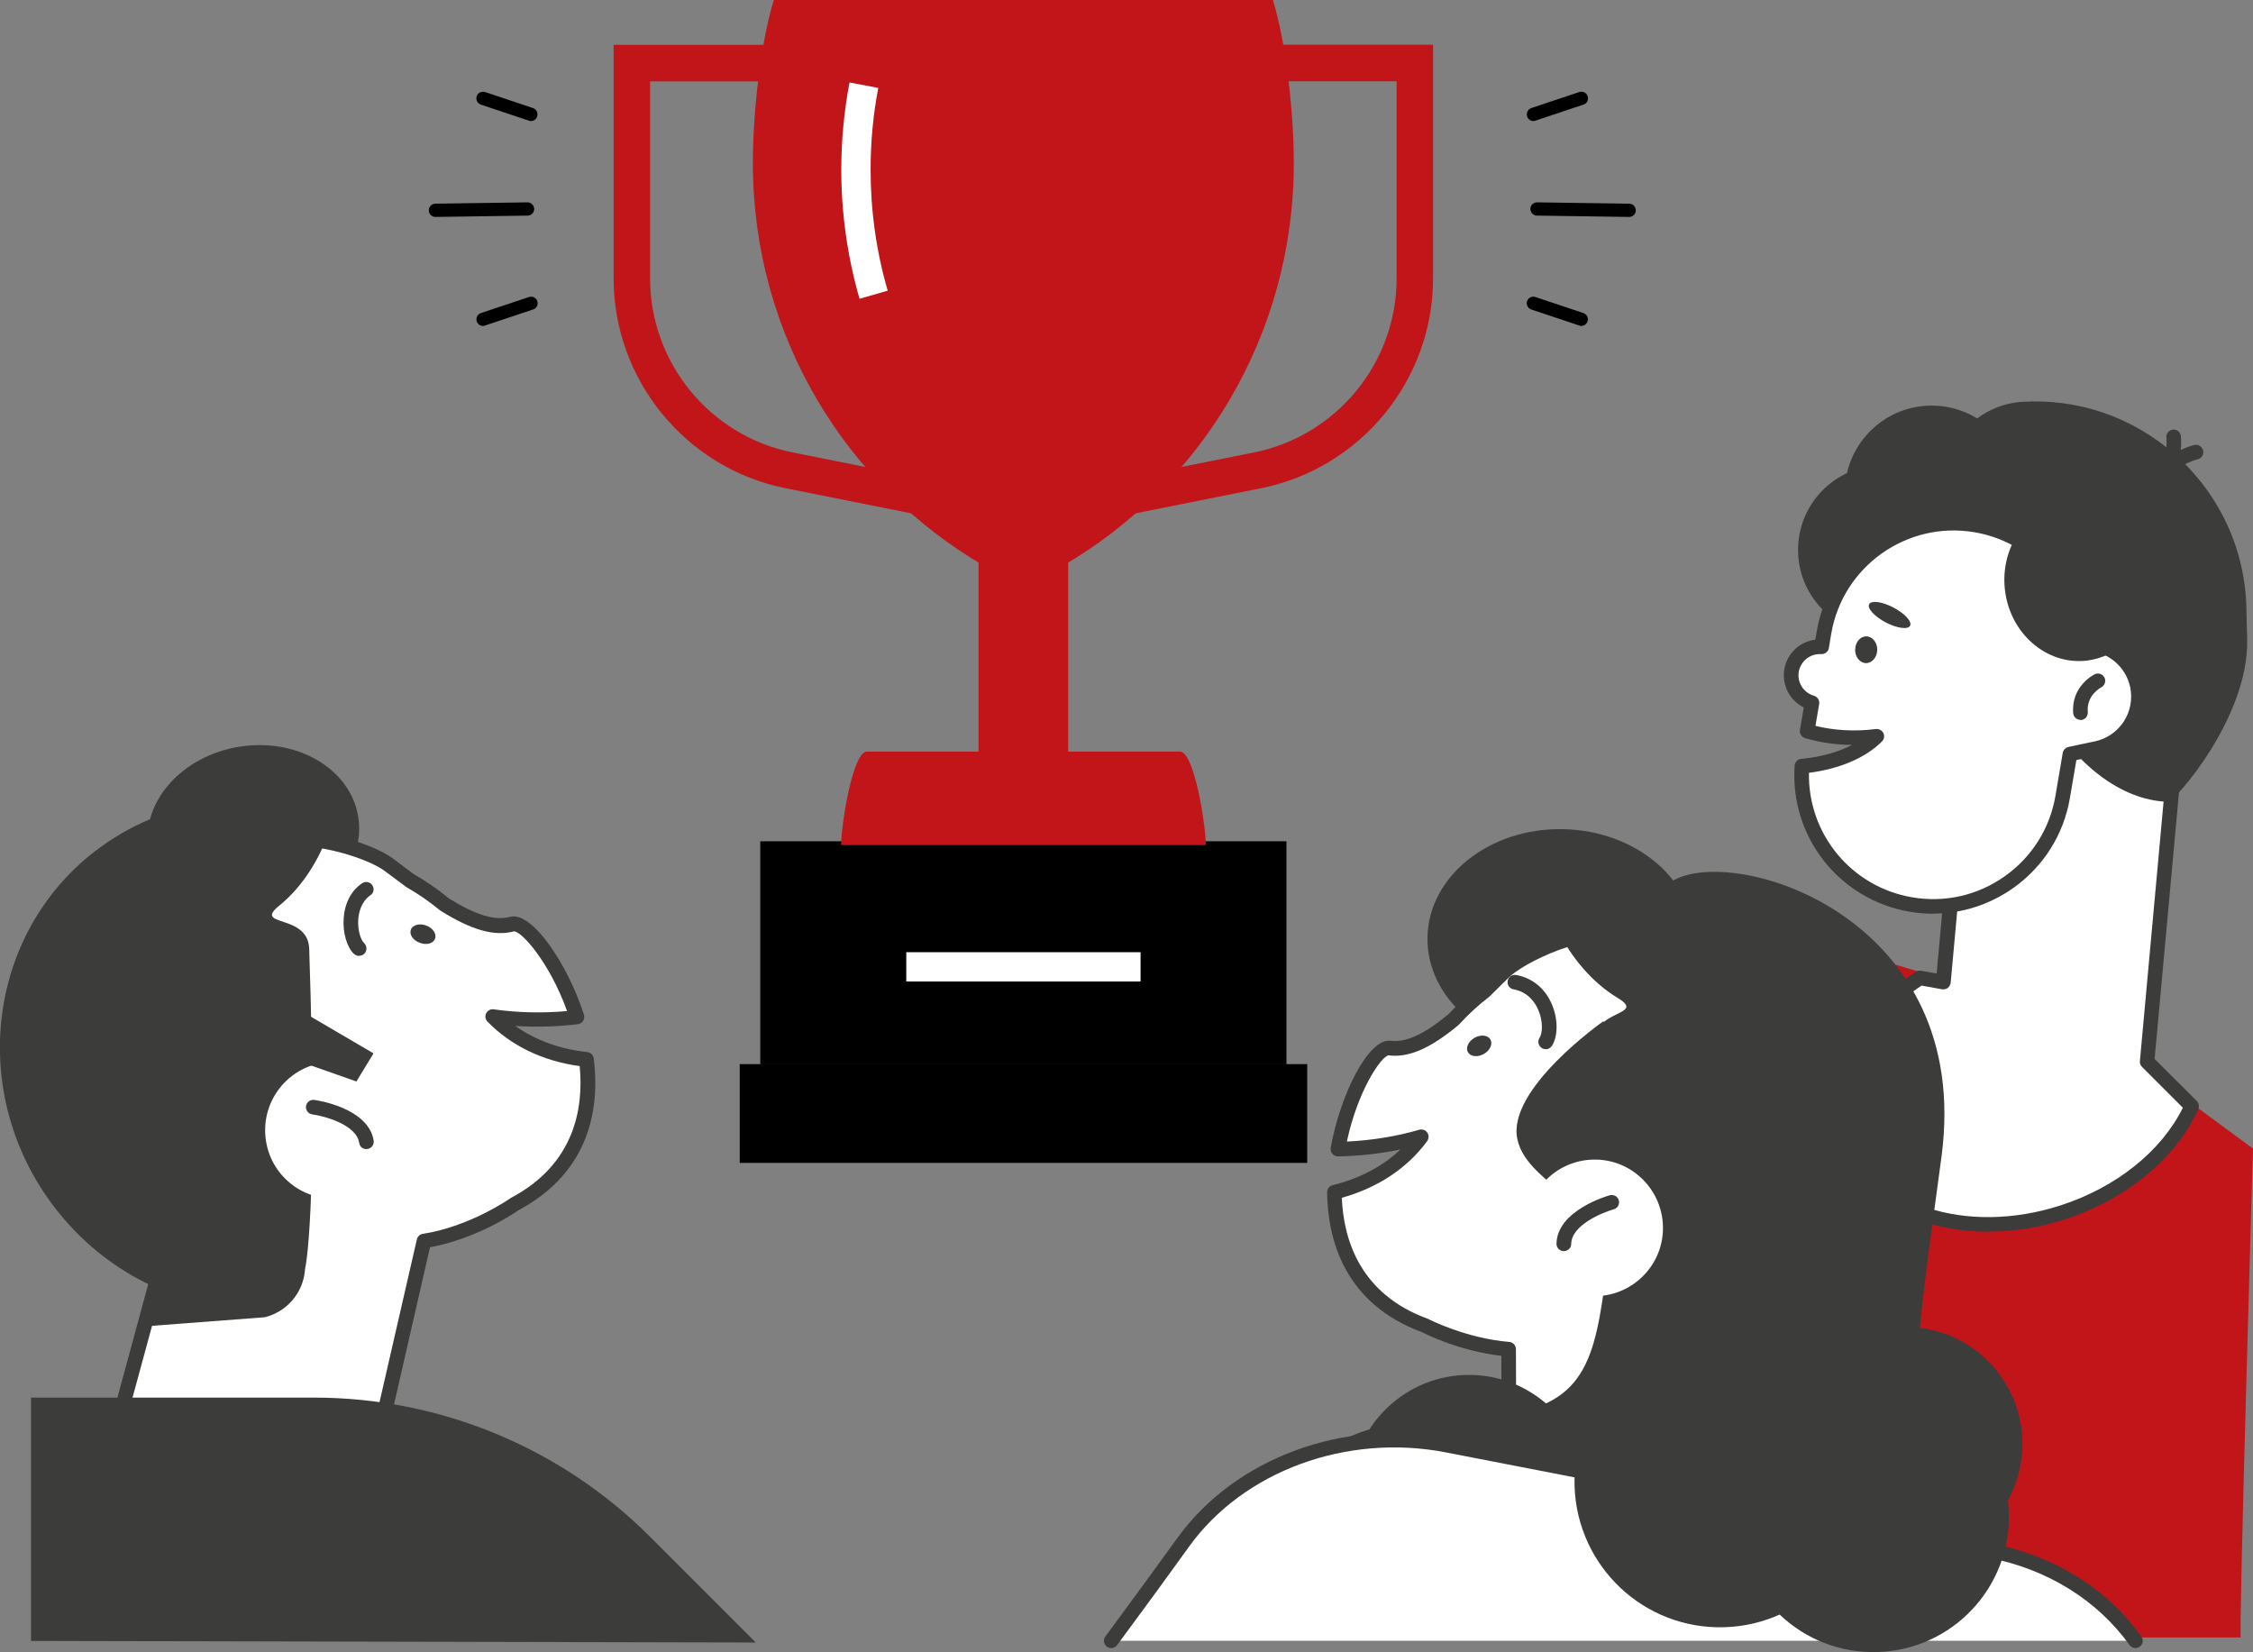
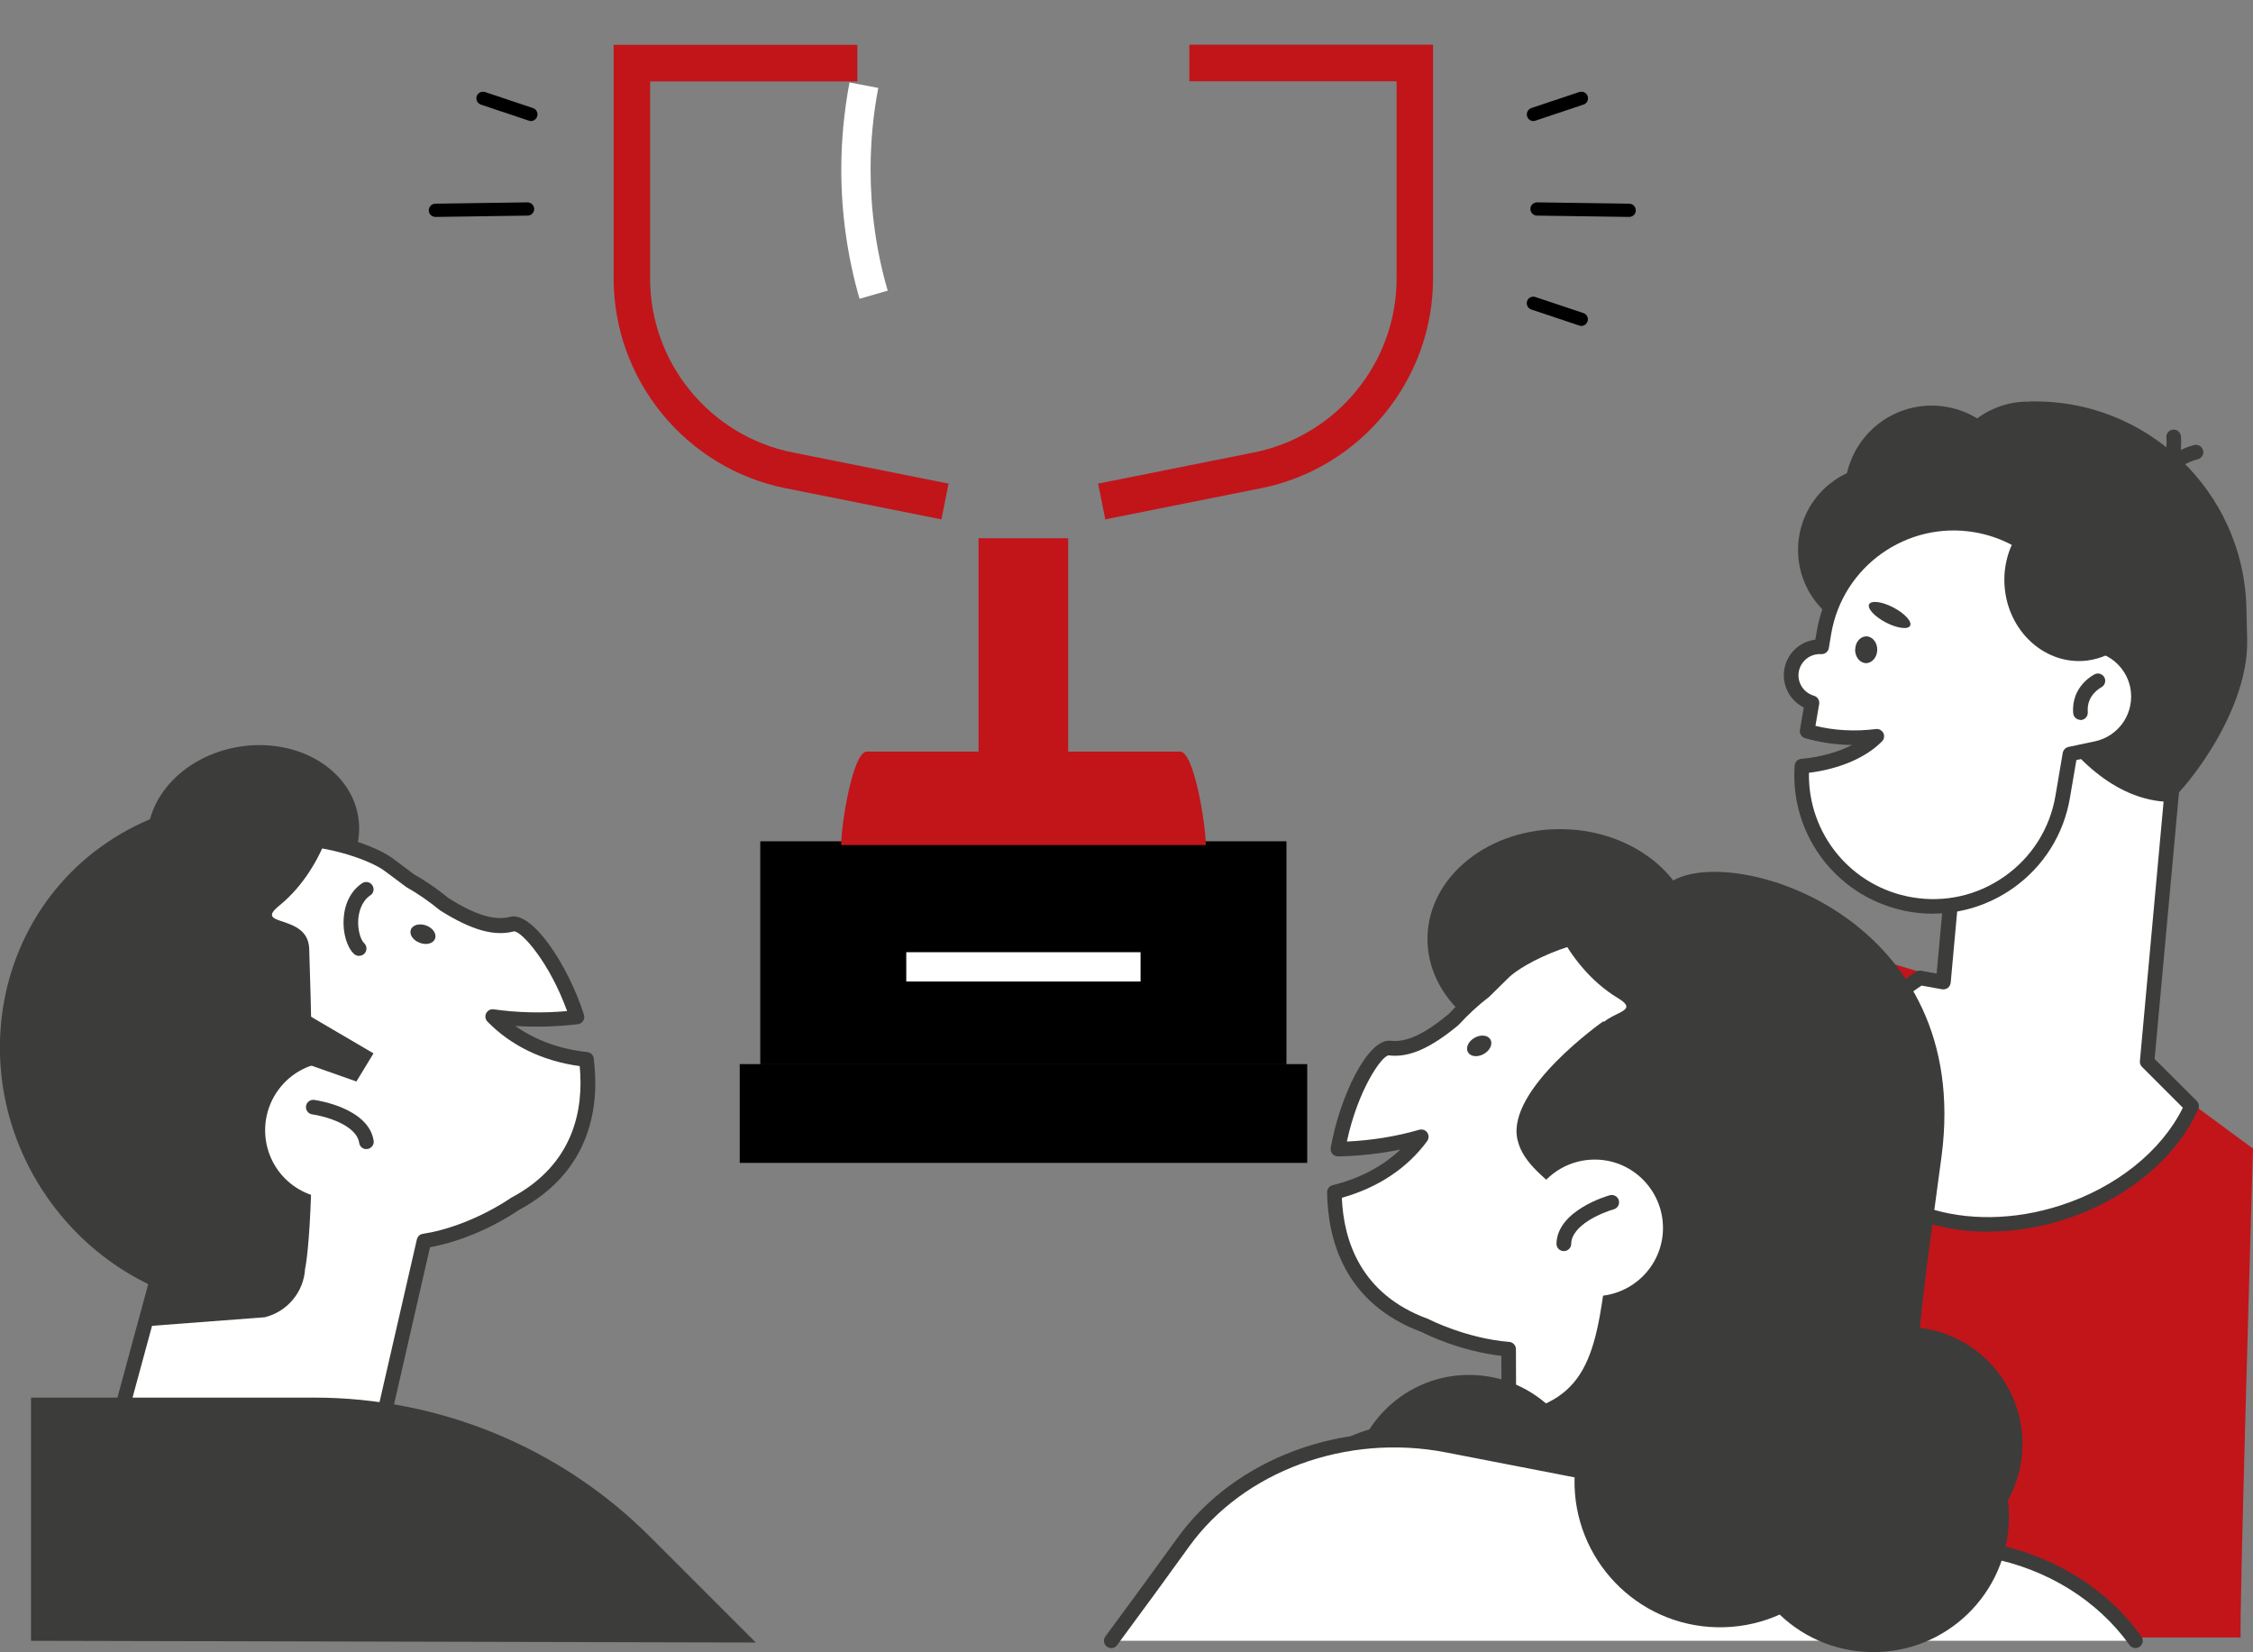
<svg xmlns="http://www.w3.org/2000/svg" id="Layer_1" viewBox="0 0 169.92 124.59">
  <rect x="0" y="0" width="169.92" height="124.59" fill="#808080" stroke="none" />
  <defs>
    <style>.cls-1{fill:#fff;}.cls-2{fill:none;}.cls-3{clip-path:url(#clippath-1);}.cls-4{clip-path:url(#clippath-2);}.cls-5{fill:#3c3c3b;}.cls-6{fill:#c1151a;}.cls-7{clip-path:url(#clippath);}</style>
    <clipPath id="clippath">
      <rect class="cls-2" width="169.92" height="124.59" />
    </clipPath>
    <clipPath id="clippath-1">
      <rect class="cls-2" width="169.92" height="124.59" />
    </clipPath>
    <clipPath id="clippath-2">
      <rect class="cls-2" width="169.92" height="124.59" />
    </clipPath>
  </defs>
  <rect x="55.79" y="80.25" width="42.8" height="7.45" />
  <rect x="57.35" y="63.46" width="39.66" height="16.79" />
  <rect x="57.35" y="63.46" width="39.66" height="16.79" />
  <g class="cls-7">
    <path class="cls-6" d="M90.94,63.73c0-1.54-.88-7.05-1.94-7.05h-23.62c-1.07,0-1.94,5.51-1.94,7.05h27.5Z" />
-     <path class="cls-6" d="M80.1,42.7c10.45-6.04,17.48-17.39,17.48-30.41,0-3.64-.56-8.99-1.58-12.29h-37.64c-1.02,3.3-1.58,8.65-1.58,12.29,0,13.02,7.04,24.36,17.48,30.41v13.91l5.83-13.91Z" />
    <path class="cls-1" d="M64.83,22.55c-.91-3.16-1.38-6.43-1.38-9.75,0-2.21.21-4.42.62-6.58l2.17.41c-.39,2.02-.58,4.1-.58,6.16,0,3.1.43,6.18,1.29,9.13l-2.12.61Z" />
  </g>
  <rect class="cls-1" x="68.35" y="71.81" width="17.67" height="2.21" />
  <rect class="cls-6" x="73.8" y="40.59" width="6.76" height="19.66" />
  <g class="cls-3">
    <path class="cls-6" d="M83.36,39.17l-.54-2.7,11.76-2.35c6.23-1.25,10.75-6.76,10.75-13.11V6.13h-15.63v-2.76h18.38v17.63c0,7.66-5.45,14.31-12.97,15.82l-11.76,2.35Z" />
    <path class="cls-6" d="M71.01,39.17l-11.76-2.35c-7.51-1.5-12.97-8.15-12.97-15.82V3.38h18.38v2.76h-15.63v14.87c0,6.35,4.52,11.87,10.75,13.11l11.76,2.35-.54,2.7Z" />
    <path class="cls-6" d="M169.01,123.49h-46.4l4.59-41.19c.54-4.88,4.11-8.89,8.89-10.01,1.98-.46,4.05-.4,5.99.19l14.64,4.42,13.2,9.72s-1.1,37.05-.92,36.87" />
    <path class="cls-1" d="M161.92,80.07l2.85-31.21-15.79-1.44-2.44,26.64-1.75-.31c-4.69,3.04-7.2,7.85-5.83,12.12,1.76,5.46,9.18,7.95,16.58,5.57,4.65-1.5,8.19-4.57,9.73-8.01l-3.36-3.35Z" />
    <path class="cls-5" d="M144.92,74.33c-4.48,2.98-6.66,7.53-5.42,11.37,1.66,5.16,8.79,7.5,15.89,5.21,4.2-1.35,7.62-4.09,9.24-7.37l-3.08-3.08c-.12-.12-.18-.28-.16-.44l2.8-30.66-14.69-1.34-2.38,26.09c-.02.15-.09.29-.21.39-.12.09-.28.13-.43.11l-1.54-.28ZM149.96,92.89c-5.47,0-10.13-2.57-11.51-6.85-1.41-4.37,1.02-9.5,6.05-12.75.12-.08.26-.11.4-.08l1.16.21,2.38-26.05c.03-.3.29-.52.6-.5l15.79,1.44c.3.03.53.3.5.6l-2.83,30.95,3.18,3.17c.16.16.21.41.11.62-1.67,3.71-5.43,6.81-10.07,8.31-1.95.63-3.9.92-5.76.92" />
    <path class="cls-5" d="M153.14,30.28l-.61,2.42c-.35,0-.7.04-1.04.08-.76,2.46-1.18,5.11-1.18,7.87,0,8.57,5.87,19.57,13.2,19.82.49,0,6.1-6.36,5.97-12.24l-.06-2.41c-.2-8.75-7.53-15.75-16.28-15.54" />
    <path class="cls-5" d="M157.78,48.38c-.48-4.55-3.7-8.54-8-9.5-2.68-.59-5.25.11-7.18,1.73,1.23-.26,4.71-.78,6.06,1.22,1.64,2.44,3.34,7.54,9.12,6.55" />
    <path class="cls-5" d="M135.61,41.62c.08,3.52,3,6.31,6.53,6.23,3.52-.08,6.31-3,6.23-6.53-.08-3.52-3-6.31-6.53-6.23-3.52.08-6.31,3-6.23,6.53" />
-     <path class="cls-5" d="M155.73,32.2c6.92.72,12.42,6.36,12.84,13.43-1.53,1.07-3.41,1.72-5.45,1.77-5.3.12-9.7-3.87-9.82-8.92-.05-2.41.87-4.62,2.43-6.28" />
    <path class="cls-5" d="M146.56,36.82c.08,3.52,3,6.31,6.53,6.23,3.52-.08,6.31-3,6.23-6.53-.08-3.52-3-6.31-6.53-6.23-3.52.08-6.31,3-6.23,6.53" />
    <path class="cls-5" d="M139.13,37.31c.08,3.62,3.09,6.49,6.71,6.41,3.62-.08,6.49-3.09,6.41-6.72-.08-3.62-3.09-6.49-6.71-6.41-3.62.08-6.49,3.09-6.41,6.72" />
    <path class="cls-5" d="M162.77,37.2s-.09,0-.14-.02c-.3-.08-.47-.37-.4-.67.59-2.33,3.16-2.93,3.27-2.95.3-.07.59.12.66.42.07.3-.12.59-.42.66-.04,0-2.02.49-2.45,2.15-.06.25-.29.42-.53.42" />
    <path class="cls-5" d="M162.5,37.05c-.18,0-.35-.08-.46-.24-.17-.25-.1-.59.15-.76,1.42-.96,1.2-3.01,1.2-3.03-.04-.31.18-.58.48-.62.3-.04.57.18.61.48.01.11.31,2.74-1.67,4.08-.1.06-.2.09-.31.09" />
    <path class="cls-1" d="M161.2,51.72h0c-.4-1.9-2.09-3.2-3.97-3.17-.36-4.4-3.66-8.17-8.21-8.95-5.4-.92-10.52,2.7-11.45,8.1l-.19,1.08c-1.09-.07-2.08.7-2.26,1.8-.18,1.09.5,2.12,1.54,2.42l-.37,2.14c1.07.31,2.27.49,3.54.49.59,0,1.16-.04,1.71-.11-1.17,1.19-3.23,2.04-5.65,2.25-.34,5.01,3.16,9.57,8.22,10.44,5.4.92,10.52-2.7,11.45-8.1l.56-3.24,1.99-.42c2.16-.45,3.54-2.57,3.09-4.73" />
    <path class="cls-5" d="M136.43,58.27c-.09,4.61,3.18,8.61,7.78,9.4,2.47.42,4.95-.14,6.99-1.59,2.04-1.44,3.4-3.6,3.82-6.06l.55-3.24c.04-.22.21-.4.43-.45l1.99-.42c.9-.19,1.67-.72,2.18-1.49.5-.77.67-1.69.49-2.59-.34-1.61-1.77-2.77-3.42-2.74-.27.02-.53-.21-.56-.5-.35-4.25-3.54-7.73-7.76-8.45-5.09-.87-9.94,2.56-10.81,7.65l-.18,1.08c-.05.28-.28.47-.58.46-.83-.05-1.55.53-1.69,1.34-.13.8.36,1.57,1.15,1.8.27.08.44.35.39.63l-.28,1.64c1.42.35,2.98.44,4.55.24.23-.03.46.09.57.3.11.21.06.47-.1.63-1.21,1.23-3.2,2.08-5.51,2.37M145.82,68.91c-.6,0-1.19-.05-1.79-.15-5.31-.91-9.05-5.65-8.68-11.02.02-.27.23-.49.5-.51,1.44-.13,2.77-.5,3.83-1.05-1.23-.01-2.42-.19-3.54-.51-.27-.08-.44-.35-.39-.62l.29-1.7c-1.05-.52-1.66-1.67-1.47-2.86.2-1.21,1.16-2.1,2.34-2.25l.11-.64c.47-2.76,1.99-5.16,4.27-6.78,2.28-1.61,5.06-2.25,7.81-1.77,4.55.78,8.03,4.43,8.62,8.96,1.95.19,3.6,1.63,4.01,3.59.25,1.19.02,2.4-.64,3.42-.66,1.02-1.69,1.71-2.87,1.96l-1.62.34-.49,2.87c-.47,2.75-1.99,5.16-4.27,6.78-1.79,1.26-3.88,1.93-6.02,1.93" />
    <path class="cls-5" d="M158.56,57.38c-.25,0-.48-.18-.54-.44-.06-.3.13-.59.43-.65,1.86-.39,3.05-2.22,2.66-4.08-.06-.3.13-.59.43-.66.3-.06.59.13.65.43.51,2.45-1.06,4.87-3.51,5.39-.04,0-.08.01-.11.01" />
    <path class="cls-5" d="M156.91,54.29c-.28,0-.53-.22-.55-.5-.17-2.03,1.54-2.9,1.62-2.94.27-.14.6-.02.74.25.13.27.02.6-.25.74-.05.03-1.12.59-1.01,1.86.02.31-.2.57-.5.6h-.05" />
    <path class="cls-5" d="M139.91,48.99c0,.56.36,1.01.82,1.02.46,0,.84-.44.85-1s-.36-1.01-.82-1.02c-.46,0-.84.44-.84,1" />
    <path class="cls-5" d="M140.97,45.57c-.16.31.4.92,1.25,1.37.85.44,1.67.56,1.84.25.16-.31-.4-.92-1.25-1.37-.85-.45-1.68-.56-1.84-.25" />
    <path class="cls-5" d="M152.2,40.24c4,.11,7.5,3.53,8.18,8.14-.81.78-1.84,1.3-3,1.44-3.03.35-5.79-2.04-6.17-5.34-.18-1.57.21-3.06.99-4.24" />
    <path class="cls-5" d="M127.8,71.06c-.09,4.61-4.67,8.25-10.23,8.15-5.56-.1-10-3.93-9.91-8.53.09-4.61,4.67-8.26,10.23-8.15s10,3.93,9.91,8.53" />
    <path class="cls-1" d="M137.2,78c-8.88-13-21.72-6.74-23.79-4.68-.49.48-.96.95-1.42,1.4-.86.66-1.64,1.38-2.35,2.15-1.75,1.46-3.33,2.35-4.84,2.16-1.07-.13-3.14,3.38-3.89,7.62,2.19-.05,4.3-.36,6.29-.93-1.54,2.09-3.87,3.52-6.56,4.19.06,4.08,1.73,8.19,6.86,10.06,0,0,2.86,1.5,6.27,1.77l.06,15.94,17.14-.06.96-14.52c.27-.18.54-.35.81-.54,8.05-5.77,9.86-16.65,4.45-24.57" />
    <path class="cls-5" d="M101.2,90.34c.14,3.23,1.42,7.27,6.49,9.12.02,0,.05.02.07.03.03.02,2.81,1.44,6.06,1.71.29.02.51.26.51.55l.06,15.39,16.07-.06.93-14c.01-.18.11-.33.25-.43.27-.17.53-.34.78-.53,7.75-5.56,9.65-16.01,4.32-23.81-3.18-4.66-7.18-7.25-11.87-7.69-5.48-.51-10.1,2.13-11.08,3.1-.49.48-.96.95-1.42,1.4-.02.02-.03.03-.05.05-.83.63-1.59,1.34-2.28,2.09-.02.02-.03.03-.05.05-2.12,1.76-3.74,2.47-5.26,2.28-.55.05-2.33,2.65-3.15,6.5,1.9-.09,3.74-.39,5.46-.89.23-.06.47.02.6.21.14.19.13.45,0,.64-1.5,2.05-3.72,3.52-6.44,4.28M130.98,117.63h0,0ZM113.84,118.24c-.31,0-.55-.25-.55-.55l-.06-15.44c-3.1-.36-5.62-1.59-5.95-1.77-5.85-2.15-7.14-6.93-7.19-10.56,0-.26.17-.48.42-.54,2.03-.5,3.77-1.42,5.11-2.69-1.51.31-3.08.49-4.7.52-.17,0-.32-.07-.43-.19-.11-.12-.15-.29-.13-.45.69-3.9,2.8-8.26,4.5-8.08,1.19.14,2.55-.48,4.4-2.02.72-.78,1.52-1.51,2.37-2.17.45-.44.91-.9,1.39-1.37,1.45-1.45,6.45-3.94,11.96-3.42,5.04.48,9.3,3.23,12.68,8.17,5.66,8.3,3.65,19.42-4.59,25.33-.2.14-.4.28-.6.41l-.95,14.24c-.02.29-.26.51-.55.52l-17.14.06h0Z" />
    <path class="cls-5" d="M101.88,112.43c-.09,4.92,3.82,8.99,8.74,9.08,4.92.09,8.99-3.82,9.08-8.74.09-4.92-3.82-8.99-8.74-9.08-4.92-.09-8.99,3.82-9.08,8.74" />
    <path class="cls-5" d="M135.18,69.28c-5.56-3.18-12.12-3.12-17.58-.42,1.67.43,3.31,1.08,4.87,1.97,10.57,6.04,13.62,20.58,6.81,32.48-.38.66-.78,1.3-1.2,1.91,5.55-.92,10.72-4.32,13.79-9.69,5.34-9.33,2.34-21.08-6.69-26.25" />
    <path class="cls-5" d="M116.42,67.62s1.4,5.11,5.6,7.65c2.22,1.34-2.08.85-1.8,3.53,2.09,20.04,3.61,23.86,3.61,23.86.34,1.72,1.77,3.03,3.51,3.21l5.26.56,1.75-4.81,3.09-20.8s-10.52-15.82-21.03-13.2" />
-     <path class="cls-5" d="M116.57,79.12c-.1,0-.21-.03-.3-.09-.25-.17-.33-.51-.16-.76.24-.36.27-1.27-.09-2.1-.21-.5-.74-1.36-1.87-1.56-.3-.05-.5-.34-.44-.64.05-.3.34-.5.64-.44,1.22.22,2.18,1.01,2.69,2.21.48,1.12.47,2.41,0,3.14-.11.16-.28.25-.46.25" />
    <path class="cls-5" d="M111.9,79.49c-.47.26-1,.2-1.19-.14-.19-.34.04-.83.51-1.09.47-.26,1-.2,1.19.14.19.34-.04.83-.51,1.09" />
    <path class="cls-5" d="M120.92,77.02s-7.31,5.12-6.48,8.9c.83,3.77,7.43,4.65,6.56,11.1s-2.01,9.6-9.84,9.85c-10.45.34-12.59,2.21-12.7,8.07-.11,5.86,25.07-.44,25.07-.44,0,0,9.35-9.29-2.6-37.48" />
    <path class="cls-1" d="M115.12,92.5c-.05,2.84,2.21,5.2,5.05,5.25,2.84.05,5.2-2.21,5.25-5.05.05-2.84-2.21-5.2-5.05-5.25-2.85-.05-5.2,2.21-5.25,5.05" />
    <path class="cls-5" d="M117.94,94.35h-.01c-.3,0-.55-.26-.54-.56.05-2.51,3.86-3.61,4.02-3.65.29-.08.6.09.68.38.08.3-.09.6-.38.68-.89.25-3.19,1.2-3.21,2.61,0,.3-.25.54-.55.54" />
    <path class="cls-5" d="M134.89,108.72c-.09,4.87,3.78,8.89,8.65,8.99,4.87.09,8.89-3.78,8.99-8.65.09-4.87-3.78-8.89-8.65-8.99-4.87-.09-8.89,3.78-8.99,8.65" />
    <path class="cls-1" d="M161.06,123.74c-2.42-3.38-6.28-5.89-10.95-6.8l-40.96-7.95c-7.72-1.5-15.68,1.43-19.92,7.34-1.65,2.29-3.48,4.8-5.42,7.41h77.24Z" />
    <path class="cls-5" d="M161.06,124.29c-.17,0-.34-.08-.45-.23-2.43-3.38-6.19-5.72-10.61-6.58l-40.96-7.95c-7.48-1.45-15.27,1.41-19.37,7.12-1.55,2.16-3.33,4.59-5.42,7.42-.18.24-.53.3-.77.11-.24-.18-.3-.53-.11-.77,2.09-2.83,3.86-5.25,5.41-7.4,4.35-6.05,12.58-9.09,20.48-7.56l40.95,7.95c4.69.91,8.7,3.4,11.29,7.02.18.25.12.59-.13.77-.1.07-.21.1-.32.1" />
    <path class="cls-5" d="M126.39,66.3c5.01-2.46,22.34,3.13,20.05,20.83-1.14,8.8-3.42,22.04-.8,26.59,2.62,4.56,2.32,1.34-1.2,4.89-3.52,3.54-17.06,2.26-19.57-.49-2.5-2.76-9.07-.61,1.01-16.8,10.08-16.2.16-24.5-.88-25.12-1.04-.62-5.95-6.29,1.39-9.9" />
    <path class="cls-5" d="M118.75,111.53c-.11,6.07,4.71,11.08,10.77,11.19,6.07.11,11.08-4.71,11.19-10.77.11-6.07-4.71-11.08-10.77-11.19-6.07-.12-11.08,4.71-11.19,10.77" />
    <path class="cls-5" d="M11.19,64.11c.57,3.62,4.58,6,8.95,5.31,4.37-.69,7.45-4.18,6.88-7.8s-4.58-6-8.95-5.31c-4.37.69-7.45,4.18-6.88,7.8" />
    <path class="cls-1" d="M44.24,79.89c-2.76-.29-5.26-1.39-7.07-3.25,2.04.29,4.18.31,6.36.06-1.32-4.1-3.85-7.29-4.9-7.01-1.47.38-3.16-.28-5.1-1.48-.81-.67-1.68-1.28-2.63-1.81-.52-.38-1.05-.78-1.59-1.19-2.34-1.76-15.92-6.2-22.93,7.89-3.92,7.88-1.47,17.38,5.72,22.46l-4.88,17.98,21.04-3.74,3.72-16.22c3.74-.58,6.83-2.78,6.83-2.78,4.83-2.56,5.92-6.85,5.42-10.91" />
    <path class="cls-5" d="M21.18,63.68c-1.15,0-2.36.12-3.6.41-4.59,1.08-8.19,4.19-10.71,9.25-3.81,7.66-1.47,16.81,5.55,21.77.19.13.28.37.21.6l-4.66,17.14,19.83-3.52,3.64-15.86c.05-.22.23-.39.45-.42,3.56-.55,6.57-2.66,6.6-2.68.02-.01.04-.03.06-.04,4.76-2.52,5.48-6.71,5.17-9.93-2.79-.38-5.19-1.54-6.96-3.36-.16-.17-.2-.42-.09-.63.11-.21.34-.33.57-.29,1.78.25,3.64.3,5.53.13-1.33-3.68-3.42-6.01-4-6.01h-.01c-1.48.39-3.18-.09-5.52-1.55-.02-.01-.04-.03-.06-.04-.79-.65-1.65-1.25-2.55-1.76-.02,0-.04-.02-.05-.04-.52-.38-1.05-.78-1.6-1.19-.85-.64-3.96-1.96-7.8-1.96M7.22,114.08c-.15,0-.3-.06-.41-.18-.13-.14-.18-.34-.12-.52l4.78-17.61c-7.23-5.32-9.58-14.9-5.59-22.93,2.67-5.36,6.52-8.67,11.44-9.83,5.39-1.27,10.68.51,12.32,1.74.53.4,1.05.79,1.56,1.17.94.54,1.83,1.15,2.65,1.83,2.04,1.27,3.47,1.7,4.63,1.39,1.66-.43,4.35,3.61,5.56,7.38.05.16.03.33-.06.47-.09.14-.24.23-.4.25-1.6.19-3.19.23-4.72.13,1.51,1.07,3.35,1.75,5.43,1.97.26.03.46.23.49.48.45,3.6-.18,8.51-5.68,11.45-.34.24-3.16,2.15-6.67,2.79l-3.63,15.86c-.05.21-.22.38-.44.42l-21.04,3.74s-.07,0-.1,0" />
    <path class="cls-5" d="M7.19,64.18c5.07-3.91,11.58-4.75,17.35-2.83-1.6.66-3.13,1.52-4.55,2.62-9.64,7.44-10.67,22.26-2.3,33.1.47.6.95,1.18,1.45,1.73-5.63-.16-11.21-2.8-14.99-7.7-6.56-8.51-5.21-20.56,3.03-26.92" />
    <path class="cls-5" d="M25.55,59.96s-.69,5.25-4.49,8.34c-2.02,1.64,2.17.56,2.26,3.25.67,20.14-.31,24.13-.31,24.13-.1,1.76-1.34,3.24-3.04,3.66l-8.82.67.49-2.93-5.1-21.17s8.26-17.11,19.02-15.95" />
    <path class="cls-5" d="M27.08,72.09c-.13,0-.26-.05-.37-.14-.54-.49-.87-1.6-.79-2.7.08-1.15.57-2.09,1.39-2.64.25-.17.6-.11.77.15.17.25.11.6-.15.76-.71.49-.87,1.34-.91,1.8-.06.87.21,1.6.44,1.8.22.21.24.55.04.78-.11.12-.26.18-.41.18" />
    <path class="cls-5" d="M31.65,71.1c.5.19,1.02.06,1.16-.3.14-.36-.15-.81-.66-1-.5-.19-1.02-.06-1.16.3-.14.36.15.81.66,1" />
    <path class="cls-1" d="M30.24,84.44c.44,2.81-1.47,5.45-4.29,5.89-2.81.44-5.45-1.47-5.89-4.29-.44-2.81,1.47-5.45,4.29-5.89,2.81-.44,5.45,1.47,5.89,4.29" />
    <path class="cls-5" d="M27.63,86.66c-.27,0-.5-.19-.54-.47-.22-1.39-2.63-2.02-3.54-2.15-.3-.04-.51-.32-.47-.62.04-.3.32-.51.62-.47.17.02,4.09.59,4.48,3.07.05.3-.16.58-.46.63-.03,0-.06,0-.09,0" />
    <path class="cls-5" d="M131.07,114.18c-.11,5.65,4.38,10.31,10.03,10.41,5.65.11,10.31-4.38,10.41-10.03.11-5.65-4.38-10.31-10.03-10.41-5.65-.11-10.31,4.38-10.41,10.03" />
  </g>
  <polygon class="cls-5" points="20.51 74.95 28.17 79.44 26.88 81.56 20.66 79.37 20.51 74.95" />
  <g class="cls-4">
-     <path class="cls-5" d="M2.34,123.74v-18.34h21.35c9.5,0,18.62,3.77,25.34,10.5l7.97,7.97s-54.17-.12-54.66-.12" />
+     <path class="cls-5" d="M2.34,123.74v-18.34h21.35c9.5,0,18.62,3.77,25.34,10.5l7.97,7.97" />
    <path d="M122.86,16.36h0l-6.94-.1c-.28,0-.5-.23-.5-.51,0-.28.24-.49.51-.49l6.94.1c.28,0,.5.23.5.51,0,.28-.23.49-.5.49" />
    <path d="M119.27,24.58c-.05,0-.11,0-.16-.03l-3.62-1.21c-.26-.08-.4-.37-.32-.63.09-.26.37-.4.63-.31l3.62,1.21c.26.09.4.37.31.63-.07.21-.27.34-.47.34" />
    <path d="M32.84,16.36c-.27,0-.5-.22-.5-.49,0-.28.22-.51.5-.51l6.94-.1c.27,0,.5.22.51.49,0,.28-.22.51-.5.51l-6.94.1h0Z" />
-     <path d="M36.43,24.58c-.21,0-.4-.13-.47-.34-.09-.26.05-.55.31-.63l3.62-1.21c.26-.09.55.05.63.31.09.26-.05.55-.32.63l-3.62,1.21c-.05.02-.11.03-.16.03" />
    <path d="M115.65,9.13c-.21,0-.4-.13-.47-.34-.09-.26.05-.55.31-.64l3.62-1.21c.26-.08.55.05.63.32.09.26-.05.55-.32.63l-3.62,1.21c-.05.02-.11.03-.16.03" />
    <path d="M40.05,9.13c-.05,0-.11,0-.16-.03l-3.62-1.21c-.26-.09-.4-.37-.32-.63.09-.26.37-.4.63-.32l3.62,1.21c.26.09.4.37.31.64-.07.21-.27.34-.47.34" />
  </g>
</svg>